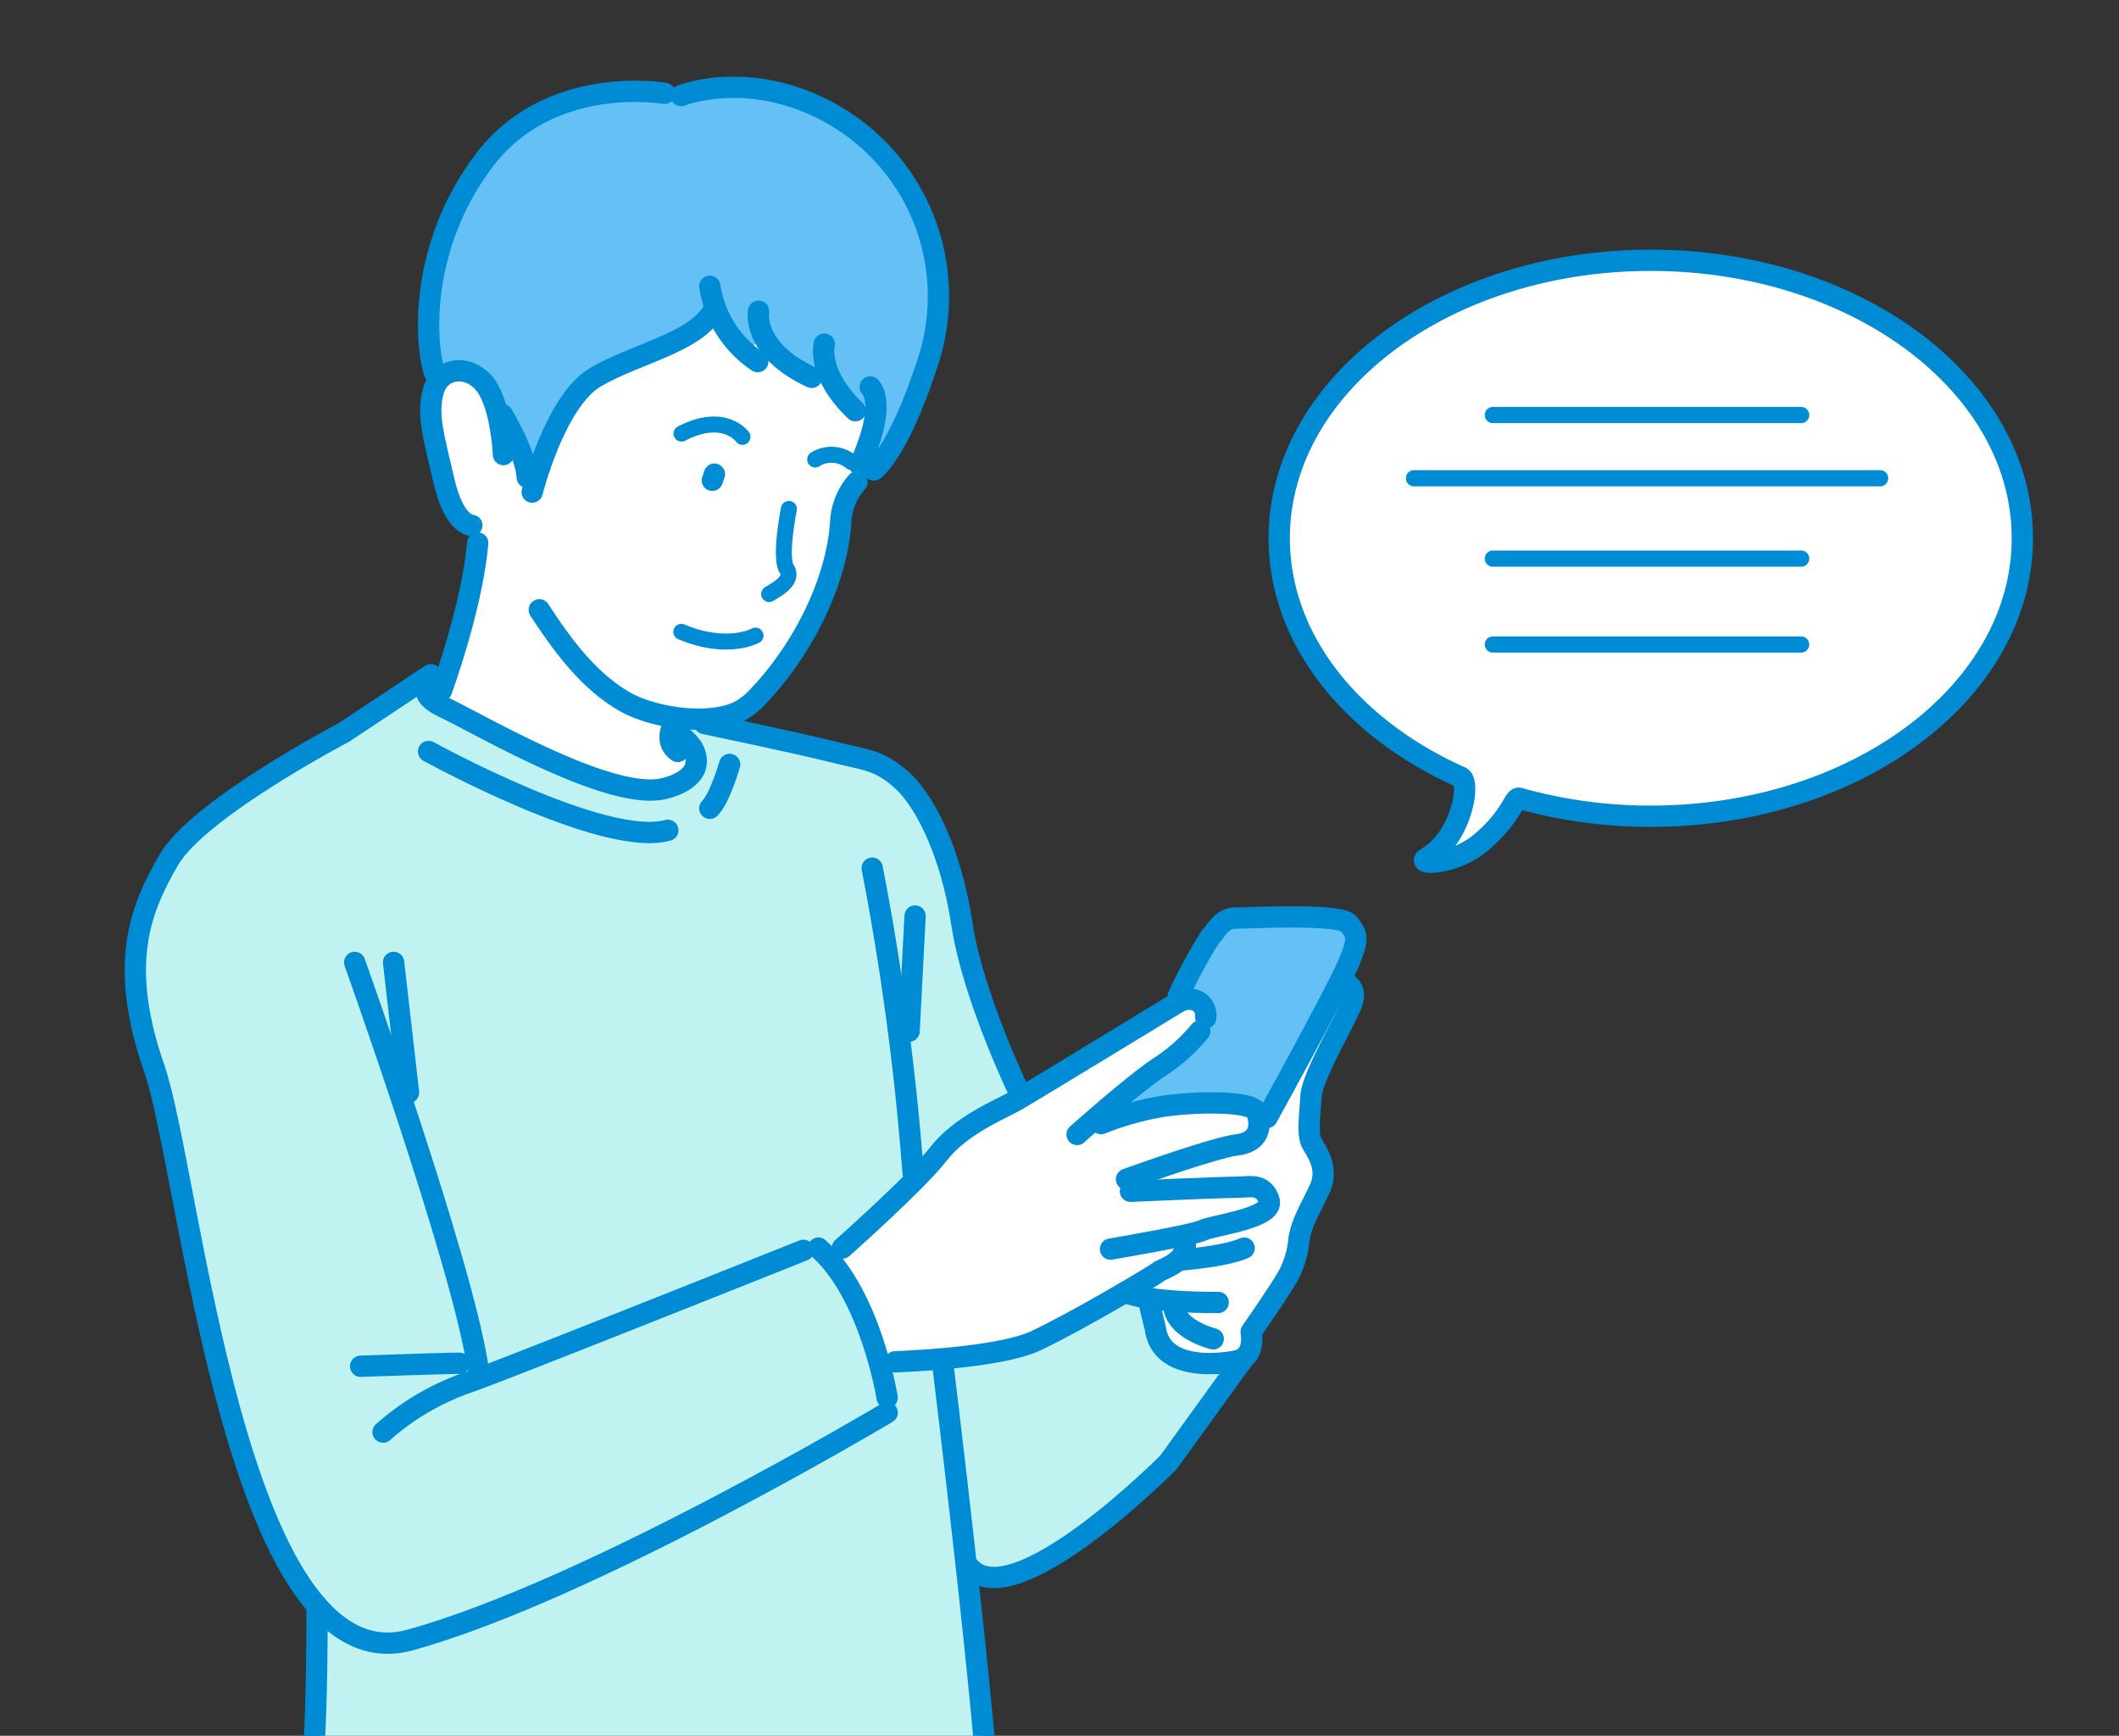
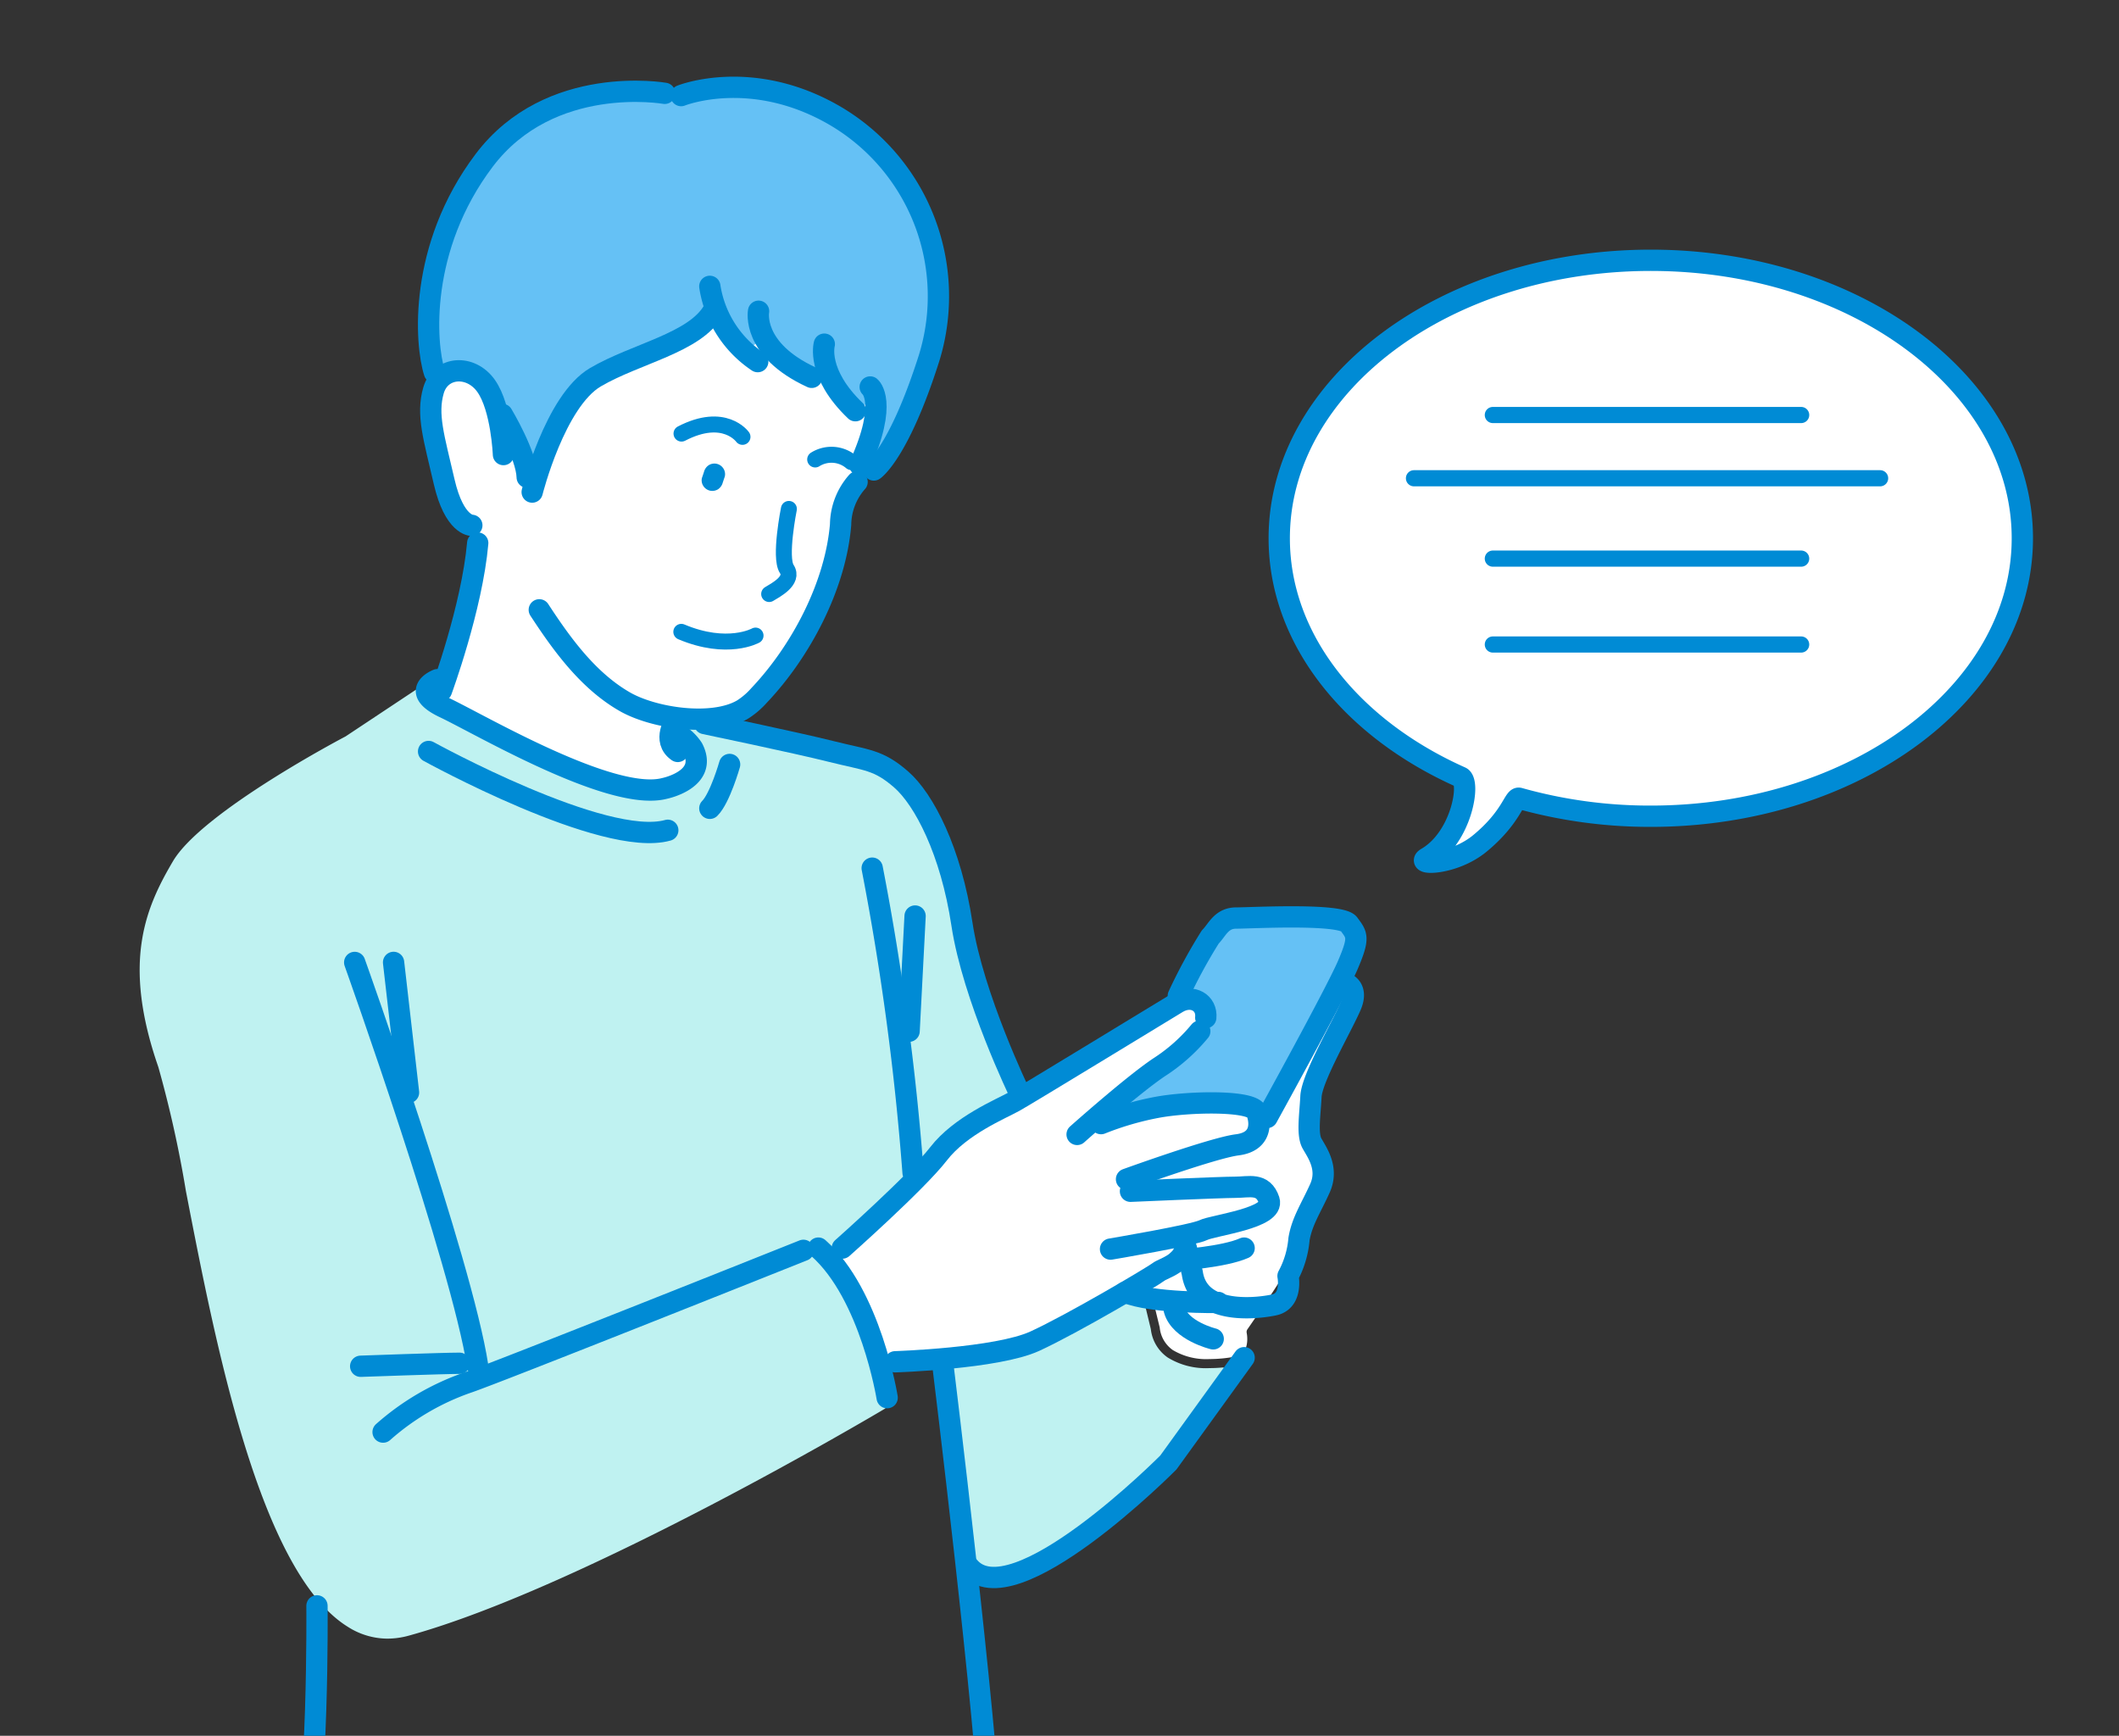
<svg xmlns="http://www.w3.org/2000/svg" width="199" height="163" viewBox="0 0 199 163">
  <rect x="0" y="0" width="199" height="163" fill="#333333" stroke="none" />
  <defs>
    <clipPath id="clip-path">
      <rect id="SVGID" width="199" height="163" transform="translate(0.245 0.21)" fill="none" />
    </clipPath>
  </defs>
  <g id="img_step_01" transform="translate(-0.245 -0.21)">
    <g id="グループ_184" data-name="グループ 184" clip-path="url(#clip-path)">
      <g id="グループ_183" data-name="グループ 183" transform="translate(12.954 8.411)">
        <g id="グループ_179" data-name="グループ 179">
          <g id="グループ_177" data-name="グループ 177" transform="translate(0.429 0.426)">
            <path id="パス_550" data-name="パス 550" d="M1117.56,4845.482l-.052-.072a.435.435,0,0,0-.144-.125c-.475-.255-1.913-.569-8.9-.358-.567.018-1.005.031-1.243.031-.838,0-1.206.486-1.634,1.052a5.7,5.7,0,0,1-.5.6l-.007.006a42.313,42.313,0,0,0-2.472,4.508.425.425,0,0,0,.355.612,2,2,0,0,1,.952.3,1.961,1.961,0,0,1,.873,1.9.411.411,0,0,1-.344.362.425.425,0,0,0-.282.639.42.42,0,0,1-.021.476,16.7,16.7,0,0,1-3.9,3.47c-.867.578-2.161,1.583-3.845,2.985a.426.426,0,0,0,.272.752.467.467,0,0,0,.121-.017,29.191,29.191,0,0,1,2.85-.7c2.215-.375,8.649-.951,9.784.507a.436.436,0,0,0,.37.163.422.422,0,0,0,.338-.219c1.447-2.635,6.241-11.4,7.182-13.592C1118.2,4846.7,1118.227,4846.391,1117.56,4845.482Z" transform="translate(-1004.268 -4766.952)" fill="#65c1f5" />
            <path id="パス_551" data-name="パス 551" d="M1062.45,4761.381c-7.5-4.242-13.794-1.756-13.85-1.734a.429.429,0,0,1-.541-.192c0-.019-.012-.083-.016-.1a.424.424,0,0,0-.782-.112.424.424,0,0,1-.432.217c-.1-.02-10.594-1.758-16.547,6.131-5.647,7.48-5.55,15.805-4.709,19.162a.424.424,0,0,0,.616.271,2.841,2.841,0,0,1,.893-.311,3.494,3.494,0,0,1,3.406,1.572,7.643,7.643,0,0,1,.985,2.218.424.424,0,0,0,.286.287.42.42,0,0,1,.247.183,23.5,23.5,0,0,1,2.107,4.547.427.427,0,0,0,.4.3.412.412,0,0,0,.411-.284c1.485-4.177,3.353-7.092,5.261-8.21a35.082,35.082,0,0,1,4.459-2.058c2.754-1.12,5.358-2.178,6.425-4a.423.423,0,0,0,.036-.35,7.908,7.908,0,0,1-.394-1.729.426.426,0,0,1,.1-.309.421.421,0,0,1,.287-.146.414.414,0,0,1,.458.4,9.962,9.962,0,0,0,4.323,6.749.424.424,0,0,1,.1.593.436.436,0,0,1-.593.1,11.687,11.687,0,0,1-3.534-3.944.429.429,0,0,0-.323-.219.421.421,0,0,0-.366.138c-1.405,1.555-3.843,2.547-6.209,3.51a34.3,34.3,0,0,0-4.342,2c-3.6,2.107-5.726,10.442-5.748,10.527a.425.425,0,1,1-.825-.208c.009-.038.047-.18.1-.377a.425.425,0,0,0-.28-.516.418.418,0,0,1-.3-.386,7.055,7.055,0,0,0-.569-2.229.432.432,0,0,0-.458-.266.426.426,0,0,0-.362.387.42.42,0,0,1-.411.394.425.425,0,0,1-.424-.41c0-.042-.182-4.269-1.543-6.205a2.68,2.68,0,0,0-2.572-1.223,2.014,2.014,0,0,0-1.621,1.505c-.538,1.849-.126,3.585.64,6.81.115.485.236,1,.363,1.546.6,2.6,1.538,3.655,2.162,3.768a.413.413,0,0,0,.162,0c.1-.021.152-.03.262.3l.552,1.664a.415.415,0,0,1,.02.173c-.54,6.088-3.314,13.649-3.431,13.968a.41.41,0,0,1-.181.21.428.428,0,0,0-.2.384.439.439,0,0,0,.239.367l.2.1c.6.283,1.447.728,2.521,1.29,4.1,2.152,12.233,6.414,16.632,6.414a4.816,4.816,0,0,0,1.224-.14c.082-.018,2-.437,2.531-1.55a1.53,1.53,0,0,0-.02-1.324.409.409,0,0,0-.4-.232h-.006a.478.478,0,0,0-.4.288.437.437,0,0,1-.592.109,2.006,2.006,0,0,1-.874-1.3,2.685,2.685,0,0,1,.168-1.426.425.425,0,0,0-.315-.565,13.529,13.529,0,0,1-3.924-1.37c-3.612-2.074-6.113-5.612-8.174-8.766a.423.423,0,0,1,.124-.588.417.417,0,0,1,.317-.061.423.423,0,0,1,.27.184c2.008,3.071,4.438,6.512,7.886,8.492,2.742,1.575,8.107,2.25,10.656.724a6.826,6.826,0,0,0,1.423-1.224c4.216-4.436,7.109-10.491,7.551-15.8a6.4,6.4,0,0,1,1.725-4.309l.281-.2a.426.426,0,0,0-.007-.7.411.411,0,0,1-.16-.515c2.326-5.143,1.241-6.658,1.05-6.871a.413.413,0,0,1,.23-.719.474.474,0,0,1,.351.1c.182.146,1.722,1.579-.466,6.927a.425.425,0,0,0,.713.441c.859-.975,2.6-3.553,4.6-9.85A19.211,19.211,0,0,0,1062.45,4761.381Z" transform="translate(-997.611 -4758.904)" fill="#fff" />
            <g id="グループ_175" data-name="グループ 175" transform="translate(0 56.135)">
              <path id="パス_552" data-name="パス 552" d="M1014.279,4908.835a6.954,6.954,0,0,0,3.733,1.119,7.608,7.608,0,0,0,2.009-.282c16.519-4.549,44.389-21.119,44.668-21.286a.426.426,0,0,0,.019-.719.408.408,0,0,1-.186-.274c-.063-.391-1.608-9.618-6.286-13.754-.011-.016-.048-.069-.061-.083a.424.424,0,0,0-.713.1.466.466,0,0,1-.287.248c-2.972,1.187-29.108,11.615-31.543,12.417a23.081,23.081,0,0,0-7.757,4.56.376.376,0,0,1-.6-.06.426.426,0,0,1,.06-.6,24.178,24.178,0,0,1,8.03-4.71c.131-.043.35-.123.616-.219a.426.426,0,0,0,.186-.666.406.406,0,0,1-.1-.192l-.044-.26a.434.434,0,0,1-.1-.586c-1.86-10.225-11-35.911-11.39-37a.426.426,0,0,1,.015-.325.42.42,0,0,1,.242-.219.428.428,0,0,1,.543.257c.013.035,1.264,3.531,2.929,8.427a.425.425,0,0,0,.826-.185l-.925-8.05a.419.419,0,0,1,.09-.313.427.427,0,0,1,.3-.16.4.4,0,0,1,.292.083.44.44,0,0,1,.169.292l1.4,12.221a.417.417,0,0,1-.275.432.423.423,0,0,0-.247.529c2.737,8.263,6.178,19.261,7.014,24.661a.886.886,0,0,0-.006.109.428.428,0,0,0,.191.338.423.423,0,0,0,.386.042c6.084-2.331,22.39-8.826,29.117-11.51l.322-.127a.415.415,0,0,1,.473.123.431.431,0,0,0,.384.143.425.425,0,0,0,.326-.247.552.552,0,0,1,.061-.115.426.426,0,0,1,.6-.037c.121.107.239.219.356.333a.426.426,0,0,0,.488.075l.831-.419a.427.427,0,0,0,.092-.062c.627-.559,3.881-3.475,6.4-6a.425.425,0,0,0,.075-.5.434.434,0,0,1-.051-.168,250.287,250.287,0,0,0-3.832-28.542.426.426,0,0,1,.334-.5.419.419,0,0,1,.319.063.427.427,0,0,1,.181.273c.009.044.977,4.908,1.973,11.64a.4.4,0,0,0,.441.361.425.425,0,0,0,.4-.4l.366-7.046a.422.422,0,0,1,.142-.3.445.445,0,0,1,.3-.107.427.427,0,0,1,.4.447l-.562,10.816a.425.425,0,0,1-.429.4.426.426,0,0,0-.422.48c.525,4.043.912,7.818,1.15,11.221a.425.425,0,0,0,.739.257c.4-.437.722-.815.963-1.125,1.764-2.283,4.668-3.73,6.4-4.594.337-.167.622-.31.836-.427a.426.426,0,0,0,.18-.553c-.722-1.534-4.368-9.5-5.3-15.686-1.015-6.74-3.529-11.547-5.571-13.32-1.661-1.446-2.6-1.659-4.739-2.144-.482-.109-1.021-.232-1.64-.388-2.919-.729-9.771-2.174-11.8-2.6l-.084-.018a.422.422,0,0,1-.272-.2.426.426,0,0,0-.359-.2c-.374,0-.75-.025-1.127-.055a.437.437,0,0,0-.438.286.423.423,0,0,0,.173.495,3.857,3.857,0,0,1,1.38,1.405,2.548,2.548,0,0,1,.152,2.354c-.724,1.508-2.986,1.983-3.107,2.008a5.636,5.636,0,0,1-1.443.168c-4.214,0-10.983-3.364-17-6.516-1.1-.579-1.93-1.01-2.489-1.274-1.138-.538-1.776-1.119-1.9-1.729a.422.422,0,0,0-.254-.309.427.427,0,0,0-.4.038l-6.528,4.333c-.134.071-13.476,7.068-16.219,11.732-2.571,4.371-4.795,9.462-1.37,19.311a107.129,107.129,0,0,1,2.589,11.642C1001.846,4882.165,1005.989,4903.684,1014.279,4908.835Zm1.219-24.033a.425.425,0,0,1-.014-.851c.077,0,7.767-.282,9.3-.282a.422.422,0,0,1,.355.217.418.418,0,0,0,.112.125.424.424,0,0,0-.066.158.413.413,0,0,1-.4.35c-1.264,0-6.825.194-9.157.277Z" transform="translate(-994.765 -4820.838)" fill="#bff2f1" />
-               <path id="パス_553" data-name="パス 553" d="M1070.968,4890.711c-1.969.154-3.463.206-3.642.211a.4.4,0,0,1-.218-.078.425.425,0,0,0-.642.462c.352,1.409.513,2.39.53,2.5a.415.415,0,0,1-.186.415.425.425,0,0,0,0,.707.437.437,0,0,1,.131.131.425.425,0,0,1-.147.583c-.28.167-28.211,16.8-44.914,21.395a7.8,7.8,0,0,1-6.417-.933,10.744,10.744,0,0,1-1.3-.972.42.42,0,0,0-.454-.064.426.426,0,0,0-.248.386c-.008,4.461-.145,15.345-1.23,20.025a.424.424,0,0,0,.414.522h0l63.3-.408a.426.426,0,0,0,.422-.447c-.524-10.3-4.5-40.639-4.946-44.063A.431.431,0,0,0,1070.968,4890.711Z" transform="translate(-996.4 -4827.38)" fill="#bff2f1" />
              <path id="パス_554" data-name="パス 554" d="M1104.652,4890.607a.432.432,0,0,0-.408-.214c-.358.033-.754.055-1.176.055a6.83,6.83,0,0,1-3.948-1,3.746,3.746,0,0,1-1.577-2.663l-.541-2.242a.351.351,0,0,0-.016-.062.424.424,0,0,0-.321-.282,10.586,10.586,0,0,1-1.323-.337.421.421,0,0,0-.35.034c-1.282.746-5.658,3.263-8.174,4.414a28.61,28.61,0,0,1-7.96,1.607.419.419,0,0,0-.291.159.426.426,0,0,0-.089.319c.28,2.127,1.274,9.736,2.308,18.305a.423.423,0,0,0,.116.245,2.459,2.459,0,0,0,1.706.737c.068,0,.137.005.208.005,5.384,0,15.917-10.52,16.024-10.627a.434.434,0,0,0,.043-.05l5.744-7.943A.425.425,0,0,0,1104.652,4890.607Z" transform="translate(-1002.604 -4826.737)" fill="#bff2f1" />
            </g>
            <g id="グループ_176" data-name="グループ 176" transform="translate(65.407 84.243)">
              <path id="パス_555" data-name="パス 555" d="M1097.506,4877.911c.847-.4,1.62-.827,1.75-1.694a.426.426,0,0,0-.507-.48c-2.162.445-4.918.919-6.073,1.108a.425.425,0,0,1-.071-.845,84.566,84.566,0,0,0,8.59-1.741,9.748,9.748,0,0,1,1.711-.472c2.587-.594,3.792-1.026,4.161-1.489a.423.423,0,0,0,.068-.408c-.337-.945-.891-.951-2.015-.881-.243.016-.491.031-.74.031-1.074,0-7.111.257-9.657.367l-.153.006a.4.4,0,0,1-.447-.406.4.4,0,0,1,.054-.2.429.429,0,0,0,.023-.324.424.424,0,0,0-.214-.246.422.422,0,0,1-.213-.227.428.428,0,0,1,.267-.548c.842-.3,8.291-2.977,10.475-3.249a1.878,1.878,0,0,0,1.471-.758,2.007,2.007,0,0,0,.053-1.64.416.416,0,0,0-.185-.23c-1-.6-5.764-.623-8.792-.044a28.444,28.444,0,0,0-5.11,1.491.421.421,0,0,1-.435-.074.429.429,0,0,0-.552.007c-.667.581-1.112.977-1.145,1a.436.436,0,0,1-.6-.034.426.426,0,0,1,.034-.6c.052-.047,5.219-4.655,7.773-6.357a16.31,16.31,0,0,0,3.688-3.272.42.42,0,0,1,.265-.157.427.427,0,0,0,.286-.64.406.406,0,0,1-.072-.254,1.108,1.108,0,0,0-.481-1.1,1.467,1.467,0,0,0-1.546.1c-.4.239-1.7,1.031-3.39,2.061l-.258.157h0c-3.756,2.287-10.747,6.544-11.674,7.06-.224.124-.525.274-.883.453-1.669.832-4.463,2.223-6.106,4.352-2.094,2.71-9.02,8.846-9.091,8.908a.376.376,0,0,1-.089.061l-.516.259a.425.425,0,0,0-.141.645,26.885,26.885,0,0,1,4.28,9.114.425.425,0,0,0,.364.308l.046,0a.426.426,0,0,0,.374-.224.418.418,0,0,1,.355-.233c.975-.034,9.622-.375,12.943-1.894,3.451-1.579,10.957-6.018,11.528-6.447A3.21,3.21,0,0,1,1097.506,4877.911Z" transform="translate(-1066.929 -4851.993)" fill="#fff" />
              <path id="パス_556" data-name="パス 556" d="M1117.975,4852.132a.426.426,0,0,0-.373-.279.408.408,0,0,0-.405.23c-2.1,4.1-6.027,11.235-6.47,12.038a.418.418,0,0,1-.344.213.425.425,0,0,0-.392.392,2.3,2.3,0,0,1-.3,1.027,2.653,2.653,0,0,1-2.093,1.161,74,74,0,0,0-8.619,2.611.424.424,0,0,0-.277.481.435.435,0,0,0,.436.346c2.663-.114,7.272-.305,8.219-.305.222,0,.443-.014.69-.03,1.042-.064,2.336-.148,2.9,1.537a1.089,1.089,0,0,1-.089.91c-.542.966-2.488,1.482-4.784,2.009a10.2,10.2,0,0,0-1.522.406,6.5,6.5,0,0,1-1.138.341.426.426,0,0,0-.322.449.434.434,0,0,0,.011.065,2.61,2.61,0,0,1-.037.521.429.429,0,0,0,.111.364.437.437,0,0,0,.357.129,18.216,18.216,0,0,0,4.492-.952.43.43,0,0,1,.563.213.424.424,0,0,1-.213.562,22.626,22.626,0,0,1-6.064,1.151.418.418,0,0,0-.229.09,6.277,6.277,0,0,1-1.24.728l-.1.045a2.276,2.276,0,0,0-.344.185c-.043.036-.274.2-1.418.9a.424.424,0,0,0,.15.783,43.239,43.239,0,0,0,6.611.415.446.446,0,0,1,.447.417.427.427,0,0,1-.421.434c-.039,0-.213,0-.489,0-.486,0-1.476-.009-2.65-.067a.392.392,0,0,0-.382.2.426.426,0,0,0-.012.431,5.4,5.4,0,0,0,3.16,2.012.425.425,0,0,1-.2.827c-.341-.082-3.35-.871-3.962-3.014a.467.467,0,0,1-.005-.137.428.428,0,0,0-.384-.447l-.509-.052a.414.414,0,0,0-.365.142.424.424,0,0,0-.1.381l.4,1.642a2.925,2.925,0,0,0,1.23,2.122,6.123,6.123,0,0,0,3.439.846,13.192,13.192,0,0,0,2.517-.251c1.07-.225,1.121-1.5.981-2.217a.446.446,0,0,1,.085-.35c.47-.675,2.842-4.1,3.423-5.178a8.491,8.491,0,0,0,.984-3.333,11.694,11.694,0,0,1,1.29-3.414c.227-.452.469-.933.709-1.466a3.627,3.627,0,0,0-.571-3.551l-.162-.283a7.033,7.033,0,0,1-.222-3.513c.027-.368.056-.742.076-1.117.063-1.221,1.207-3.545,2.589-6.245.481-.941.936-1.829,1.19-2.422A1.675,1.675,0,0,0,1117.975,4852.132Z" transform="translate(-1069.904 -4851.85)" fill="#fff" />
            </g>
          </g>
          <path id="パス_557" data-name="パス 557" d="M1071.868,4783.153c1.133-4.283,1.141-8.578-.94-12.523a24.36,24.36,0,0,0-7.755-8.716,16.86,16.86,0,0,0-9.7-3.177,27.4,27.4,0,0,0-4.12.83,17.461,17.461,0,0,1-2.426.055.856.856,0,0,1-.12-.009c-.105-.017-10.515-1.695-16.372,6.066a24.35,24.35,0,0,0-4.776,18.583.6.6,0,0,0,.3.407.589.589,0,0,0,.5.032,3.074,3.074,0,0,1,.606-.174c1.794-.3,2.725.934,3.465,2.292a46.8,46.8,0,0,1,2.787,7.089c.262.75.524,1.5.859,2.222,2.075-2.75,1.656-6.964,4.141-9.349,1.462-1.4,3.567-1.027,5.345-1.876a28.81,28.81,0,0,0,5.4-3.356,9.883,9.883,0,0,0,2.767-3.027,18.41,18.41,0,0,0,2.776,4.048.6.6,0,0,0,.964-.669,4.691,4.691,0,0,1-.435-2.524.6.6,0,0,1,.725-.469.507.507,0,0,1,.343.211.638.638,0,0,1,.1.494c-.041.305-.277,3.053,4.167,5.3a.59.59,0,0,0,.63-.056.6.6,0,0,0,.226-.589,4.3,4.3,0,0,1-.011-1.85.6.6,0,1,1,1.148.337c-.052.244-.421,2.471,2.541,5.422a.6.6,0,0,0,1-.576,1.774,1.774,0,0,0-.266-.622.6.6,0,0,1,.082-.841.607.607,0,0,1,.843.083c.079.1,1.894,1.7-.836,7.826a.612.612,0,0,0-.043.138l-.053.3a.6.6,0,0,0,.834.65l.341-.153a.6.6,0,0,0,.2-.15C1067.677,4794.2,1069.661,4791.49,1071.868,4783.153Z" transform="translate(-997.201 -4758.461)" fill="#65c1f5" />
          <path id="パス_558" data-name="パス 558" d="M1026.01,4819.51s2.867-7.776,3.407-13.86" transform="translate(-997.262 -4762.855)" fill="none" stroke="#008bd5" stroke-linecap="round" stroke-linejoin="round" stroke-width="2" />
          <path id="パス_559" data-name="パス 559" d="M1028.761,4802.315s-1.645.038-2.6-4.1-1.659-6.3-1-8.571,3.5-2.476,4.95-.408,1.619,6.435,1.619,6.435" transform="translate(-997.159 -4761.184)" fill="none" stroke="#008bd5" stroke-linecap="round" stroke-linejoin="round" stroke-width="2" />
          <path id="パス_560" data-name="パス 560" d="M1065.994,4799.317a6.15,6.15,0,0,0-1.548,4c-.479,5.749-3.719,11.9-7.667,16.059a7.349,7.349,0,0,1-1.513,1.3c-2.807,1.679-8.377.836-11.087-.72-3.441-1.976-5.9-5.371-8.029-8.628" transform="translate(-998.212 -4762.262)" fill="none" stroke="#008bd5" stroke-linecap="round" stroke-linejoin="round" stroke-width="2" />
          <path id="パス_561" data-name="パス 561" d="M1035.412,4798.608s2.144-8.563,5.946-10.79,9.341-3.218,11.069-6.251" transform="translate(-998.143 -4760.6)" fill="none" stroke="#008bd5" stroke-linecap="round" stroke-linejoin="round" stroke-width="2" />
          <path id="パス_562" data-name="パス 562" d="M1053.818,4779.055a10.373,10.373,0,0,0,4.5,7.067" transform="translate(-999.866 -4760.365)" fill="none" stroke="#008bd5" stroke-linecap="round" stroke-linejoin="round" stroke-width="2" />
          <path id="パス_563" data-name="パス 563" d="M1058.866,4781.632s-.688,3.595,4.99,6.208" transform="translate(-1000.336 -4760.606)" fill="none" stroke="#008bd5" stroke-linecap="round" stroke-linejoin="round" stroke-width="2" />
          <path id="パス_564" data-name="パス 564" d="M1065.673,4785.042s-.768,2.73,2.919,6.252" transform="translate(-1000.97 -4760.925)" fill="none" stroke="#008bd5" stroke-linecap="round" stroke-linejoin="round" stroke-width="2" />
          <path id="パス_565" data-name="パス 565" d="M1070.334,4789.477s1.719,1.374-.978,7.333" transform="translate(-1001.321 -4761.34)" fill="none" stroke="#008bd5" stroke-linecap="round" stroke-linejoin="round" stroke-width="2" />
          <path id="パス_566" data-name="パス 566" d="M1046.853,4759.034s-10.766-1.9-16.955,6.295-5.536,17.242-4.672,19.919" transform="translate(-997.137 -4758.471)" fill="none" stroke="#008bd5" stroke-linecap="round" stroke-linejoin="round" stroke-width="2" />
          <path id="パス_567" data-name="パス 567" d="M1050.845,4759.209s6.5-2.616,14.221,1.757a19.654,19.654,0,0,1,9.058,22.918c-2.838,8.915-5.183,10.483-5.183,10.483" transform="translate(-999.588 -4758.434)" fill="none" stroke="#008bd5" stroke-linecap="round" stroke-linejoin="round" stroke-width="2" />
          <path id="パス_568" data-name="パス 568" d="M1056.611,4794.527s-1.7-2.393-5.727-.306" transform="translate(-999.591 -4761.705)" fill="none" stroke="#008bd5" stroke-linecap="round" stroke-linejoin="round" stroke-width="1.5" />
          <path id="パス_569" data-name="パス 569" d="M1064.735,4796.943a2.875,2.875,0,0,1,3.391.243" transform="translate(-1000.888 -4761.998)" fill="none" stroke="#008bd5" stroke-linecap="round" stroke-linejoin="round" stroke-width="1.5" />
          <g id="グループ_178" data-name="グループ 178" transform="translate(53.178 35.329)">
            <path id="パス_570" data-name="パス 570" d="M1053.139,4799.534a.971.971,0,0,1-.143-.766q.1-.283.191-.566a1.094,1.094,0,0,1,.427-.623,1,1,0,0,1,1.388.283.973.973,0,0,1,.143.765l-.191.567a1.1,1.1,0,0,1-.427.623,1.027,1.027,0,0,1-.765.143A1.013,1.013,0,0,1,1053.139,4799.534Z" transform="translate(-1052.964 -4797.412)" fill="#008bd5" />
          </g>
          <path id="パス_571" data-name="パス 571" d="M1061.818,4802.113s-.916,4.553-.2,5.64-1.079,2-1.652,2.351" transform="translate(-1000.441 -4762.523)" fill="none" stroke="#008bd5" stroke-linecap="round" stroke-linejoin="round" stroke-width="1.5" />
          <path id="パス_572" data-name="パス 572" d="M1057.835,4815.2s-2.635,1.476-6.971-.351" transform="translate(-999.589 -4763.716)" fill="none" stroke="#008bd5" stroke-linecap="round" stroke-linejoin="round" stroke-width="1.5" />
          <path id="パス_573" data-name="パス 573" d="M1050.214,4824.041s-1.291,1.874.208,2.9" transform="translate(-999.48 -4764.577)" fill="none" stroke="#008bd5" stroke-linecap="round" stroke-linejoin="round" stroke-width="2" />
          <path id="パス_574" data-name="パス 574" d="M1025.489,4819.805s-2.715,1.03.656,2.622,15.724,8.9,20.687,7.585c0,0,4.128-.843,2.637-3.746a4.325,4.325,0,0,0-1.88-1.6" transform="translate(-997.117 -4764.18)" fill="none" stroke="#008bd5" stroke-linecap="round" stroke-linejoin="round" stroke-width="2" />
-           <path id="パス_575" data-name="パス 575" d="M1022.041,4819.289l-8.179,5.431s-13.578,7.117-16.388,11.894-4.776,9.973-1.4,19.666,7.605,58.178,24.02,53.657c16.836-4.635,44.809-21.35,44.809-21.35" transform="translate(-994.292 -4764.132)" fill="none" stroke="#008bd5" stroke-linecap="round" stroke-linejoin="round" stroke-width="2" />
          <path id="パス_576" data-name="パス 576" d="M1071.525,4892.744s-1.545-9.693-6.461-14.047" transform="translate(-1000.919 -4769.695)" fill="none" stroke="#008bd5" stroke-linecap="round" stroke-linejoin="round" stroke-width="2" />
          <path id="パス_577" data-name="パス 577" d="M1059.436,4878.929s-29.021,11.588-31.577,12.432a23.586,23.586,0,0,0-7.895,4.635" transform="translate(-996.696 -4769.716)" fill="none" stroke="#008bd5" stroke-linecap="round" stroke-linejoin="round" stroke-width="2" />
          <path id="パス_578" data-name="パス 578" d="M1017.641,4890.911s7.761-.281,9.288-.281" transform="translate(-996.479 -4770.812)" fill="none" stroke="#008bd5" stroke-linecap="round" stroke-linejoin="round" stroke-width="2" />
          <path id="パス_579" data-name="パス 579" d="M1017.021,4849.1s10.045,28.093,11.554,37.926" transform="translate(-996.42 -4766.923)" fill="none" stroke="#008bd5" stroke-linecap="round" stroke-linejoin="round" stroke-width="2" />
          <line id="線_38" data-name="線 38" x2="1.405" y2="12.22" transform="translate(24.252 82.173)" fill="none" stroke="#008bd5" stroke-linecap="round" stroke-linejoin="round" stroke-width="2" />
          <path id="パス_580" data-name="パス 580" d="M1067.544,4876.282s6.974-6.181,9.036-8.85,5.853-4.213,7.118-4.917,13.906-8.428,15.311-9.27,2.81,0,2.669,1.4" transform="translate(-1001.151 -4767.28)" fill="none" stroke="#008bd5" stroke-linecap="round" stroke-linejoin="round" stroke-width="2" />
          <path id="パス_581" data-name="パス 581" d="M1103.394,4856.225a16.521,16.521,0,0,1-3.793,3.372c-2.528,1.685-7.726,6.321-7.726,6.321" transform="translate(-1003.43 -4767.59)" fill="none" stroke="#008bd5" stroke-linecap="round" stroke-linejoin="round" stroke-width="2" />
          <path id="パス_582" data-name="パス 582" d="M1094.355,4865.6a28.221,28.221,0,0,1,5.2-1.518c2.95-.562,8.99-.7,9.412.422s.422,2.81-1.826,3.09-10.394,3.23-10.394,3.23" transform="translate(-1003.662 -4768.287)" fill="none" stroke="#008bd5" stroke-linecap="round" stroke-linejoin="round" stroke-width="2" />
          <path id="パス_583" data-name="パス 583" d="M1073.02,4889.324s9.551-.3,13.11-1.931,11.144-6.122,11.612-6.5,2.622-.843,2.528-2.716" transform="translate(-1001.664 -4769.646)" fill="none" stroke="#008bd5" stroke-linecap="round" stroke-linejoin="round" stroke-width="2" />
          <path id="パス_584" data-name="パス 584" d="M1095.337,4878.194s7.772-1.311,8.708-1.779,6.743-1.123,6.181-2.809-1.873-1.217-3.184-1.217-9.832.375-9.832.375" transform="translate(-1003.754 -4769.098)" fill="none" stroke="#008bd5" stroke-linecap="round" stroke-linejoin="round" stroke-width="2" />
          <path id="パス_585" data-name="パス 585" d="M1102.362,4851.792a49.48,49.48,0,0,1,3-5.524c.656-.656,1.031-1.779,2.435-1.779s9.832-.469,10.582.561,1.03,1.218-.094,3.839-7.584,14.328-7.584,14.328" transform="translate(-1004.412 -4766.481)" fill="none" stroke="#008bd5" stroke-linecap="round" stroke-linejoin="round" stroke-width="2" />
-           <path id="パス_586" data-name="パス 586" d="M1117.44,4851.111s1.685.281.842,2.248-3.652,6.743-3.745,8.522-.375,3.558.094,4.4,1.592,2.341.75,4.213-1.686,3.09-1.967,4.776a8.881,8.881,0,0,1-1.031,3.465c-.655,1.217-3.464,5.244-3.464,5.244s.468,2.341-1.312,2.716-7.117.936-7.679-3l-.562-2.341" transform="translate(-1004.131 -4767.112)" fill="none" stroke="#008bd5" stroke-linecap="round" stroke-linejoin="round" stroke-width="2" />
+           <path id="パス_586" data-name="パス 586" d="M1117.44,4851.111s1.685.281.842,2.248-3.652,6.743-3.745,8.522-.375,3.558.094,4.4,1.592,2.341.75,4.213-1.686,3.09-1.967,4.776a8.881,8.881,0,0,1-1.031,3.465s.468,2.341-1.312,2.716-7.117.936-7.679-3l-.562-2.341" transform="translate(-1004.131 -4767.112)" fill="none" stroke="#008bd5" stroke-linecap="round" stroke-linejoin="round" stroke-width="2" />
          <path id="パス_587" data-name="パス 587" d="M1105.6,4887.819s-3.09-.749-3.652-2.716" transform="translate(-1004.373 -4770.294)" fill="none" stroke="#008bd5" stroke-linecap="round" stroke-linejoin="round" stroke-width="2" />
          <path id="パス_588" data-name="パス 588" d="M1105.591,4884.229s-6.258.1-8.747-.956" transform="translate(-1003.895 -4770.124)" fill="none" stroke="#008bd5" stroke-linecap="round" stroke-linejoin="round" stroke-width="2" />
          <path id="パス_589" data-name="パス 589" d="M1102.362,4879.831s4.308-.292,6.18-1.134" transform="translate(-1004.412 -4769.695)" fill="none" stroke="#008bd5" stroke-linecap="round" stroke-linejoin="round" stroke-width="2" />
          <path id="パス_590" data-name="パス 590" d="M1070.643,4839.333a248.71,248.71,0,0,1,3.839,28.6" transform="translate(-1001.442 -4766.009)" fill="none" stroke="#008bd5" stroke-linecap="round" stroke-linejoin="round" stroke-width="2" />
          <path id="パス_591" data-name="パス 591" d="M1053.275,4824.351s8.532,1.779,11.9,2.623,4.4.749,6.556,2.622,4.682,6.742,5.712,13.578,5.432,15.92,5.432,15.92" transform="translate(-999.815 -4764.605)" fill="none" stroke="#008bd5" stroke-linecap="round" stroke-linejoin="round" stroke-width="2" />
          <path id="パス_592" data-name="パス 592" d="M1012.957,4915.765s.169,18.463-1.515,23.01" transform="translate(-995.898 -4773.166)" fill="none" stroke="#008bd5" stroke-linecap="round" stroke-linejoin="round" stroke-width="2" />
          <path id="パス_593" data-name="パス 593" d="M1077.927,4890.475s4.2,34.181,4.542,44.248" transform="translate(-1002.124 -4770.798)" fill="none" stroke="#008bd5" stroke-linecap="round" stroke-linejoin="round" stroke-width="2" />
          <line id="線_39" data-name="線 39" x1="0.562" y2="10.816" transform="translate(72.667 77.819)" fill="none" stroke="#008bd5" stroke-linecap="round" stroke-linejoin="round" stroke-width="2" />
          <path id="パス_594" data-name="パス 594" d="M1024.677,4827.244s16.472,9.083,22.465,7.4" transform="translate(-997.137 -4764.877)" fill="none" stroke="#008bd5" stroke-linecap="round" stroke-linejoin="round" stroke-width="2" />
          <path id="パス_595" data-name="パス 595" d="M1055.677,4828.587s-.909,3.184-1.859,4.12" transform="translate(-999.866 -4765.002)" fill="none" stroke="#008bd5" stroke-linecap="round" stroke-linejoin="round" stroke-width="2" />
          <path id="パス_596" data-name="パス 596" d="M1106.507,4890.051l-7.117,9.844s-14.688,14.807-18.769,9.744" transform="translate(-1002.376 -4770.758)" fill="none" stroke="#008bd5" stroke-linecap="round" stroke-linejoin="round" stroke-width="2" />
          <path id="パス_597" data-name="パス 597" d="M1032.312,4792.322s2.289,3.808,2.341,5.9" transform="translate(-997.852 -4761.607)" fill="none" stroke="#008bd5" stroke-linecap="round" stroke-linejoin="round" stroke-width="2" />
        </g>
        <g id="グループ_182" data-name="グループ 182" transform="translate(107.428 16.238)">
          <g id="グループ_180" data-name="グループ 180">
            <path id="パス_598" data-name="パス 598" d="M1182.605,4802.454c0,14.418-15.622,26.105-34.893,26.105a45.385,45.385,0,0,1-12.357-1.684c-.5-.142-.677,1.74-3.682,4.227-2.5,2.068-6.134,2.037-5,1.379,3.275-1.9,4.144-7.166,3.192-7.591-10.209-4.554-17.047-12.9-17.047-22.437,0-14.417,15.622-26.1,34.893-26.1S1182.605,4788.037,1182.605,4802.454Z" transform="translate(-1112.819 -4776.349)" fill="#fff" stroke="#008bd5" stroke-linecap="round" stroke-linejoin="round" stroke-width="2" />
          </g>
          <g id="グループ_181" data-name="グループ 181" transform="translate(11.891 13.776)">
            <path id="パス_599" data-name="パス 599" d="M1134.873,4793.064h28.954a.758.758,0,1,0,0-1.517h-28.954a.758.758,0,1,0,0,1.517Z" transform="translate(-1126.704 -4791.548)" fill="#008bd5" />
            <path id="パス_600" data-name="パス 600" d="M1134.873,4807.942h28.954a.758.758,0,1,0,0-1.517h-28.954a.758.758,0,1,0,0,1.517Z" transform="translate(-1126.704 -4792.941)" fill="#008bd5" />
            <path id="パス_601" data-name="パス 601" d="M1134.873,4816.841h28.954a.758.758,0,1,0,0-1.516h-28.954a.758.758,0,1,0,0,1.516Z" transform="translate(-1126.704 -4793.774)" fill="#008bd5" />
            <path id="パス_602" data-name="パス 602" d="M1170.472,4798.1H1126.7a.758.758,0,0,0,0,1.516h43.776a.758.758,0,1,0,0-1.516Z" transform="translate(-1125.938 -4792.161)" fill="#008bd5" />
          </g>
        </g>
      </g>
    </g>
  </g>
</svg>